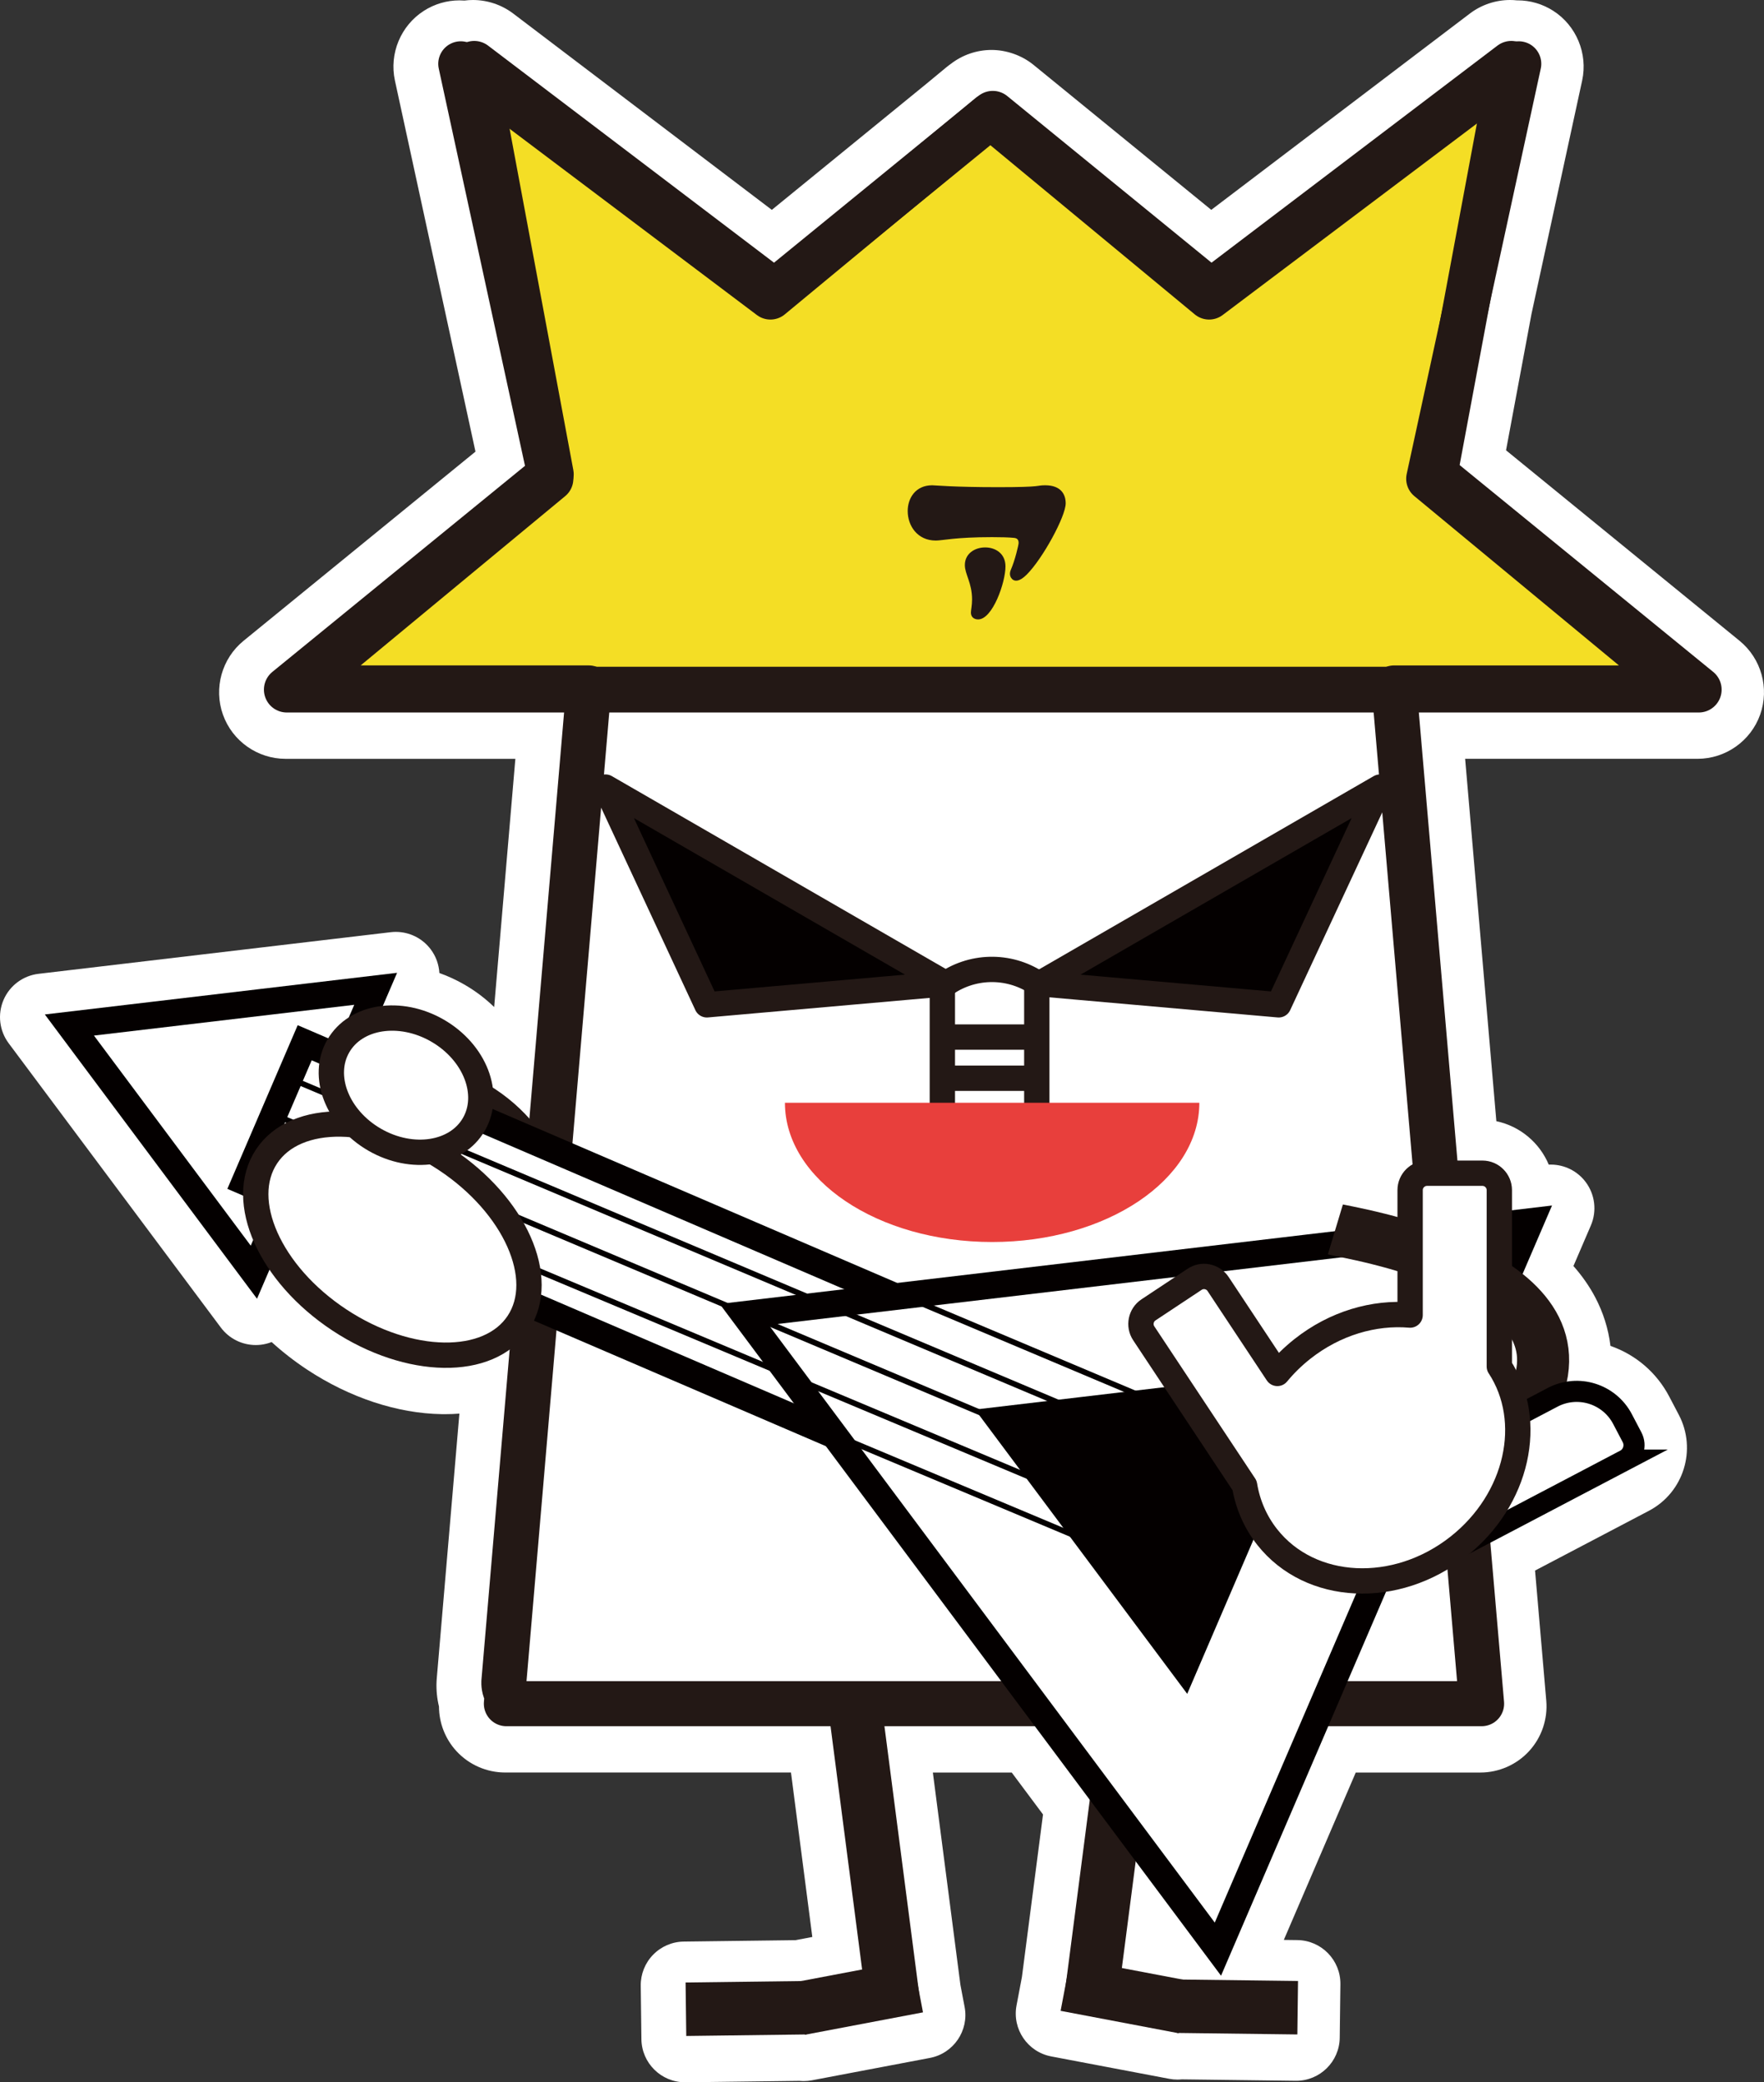
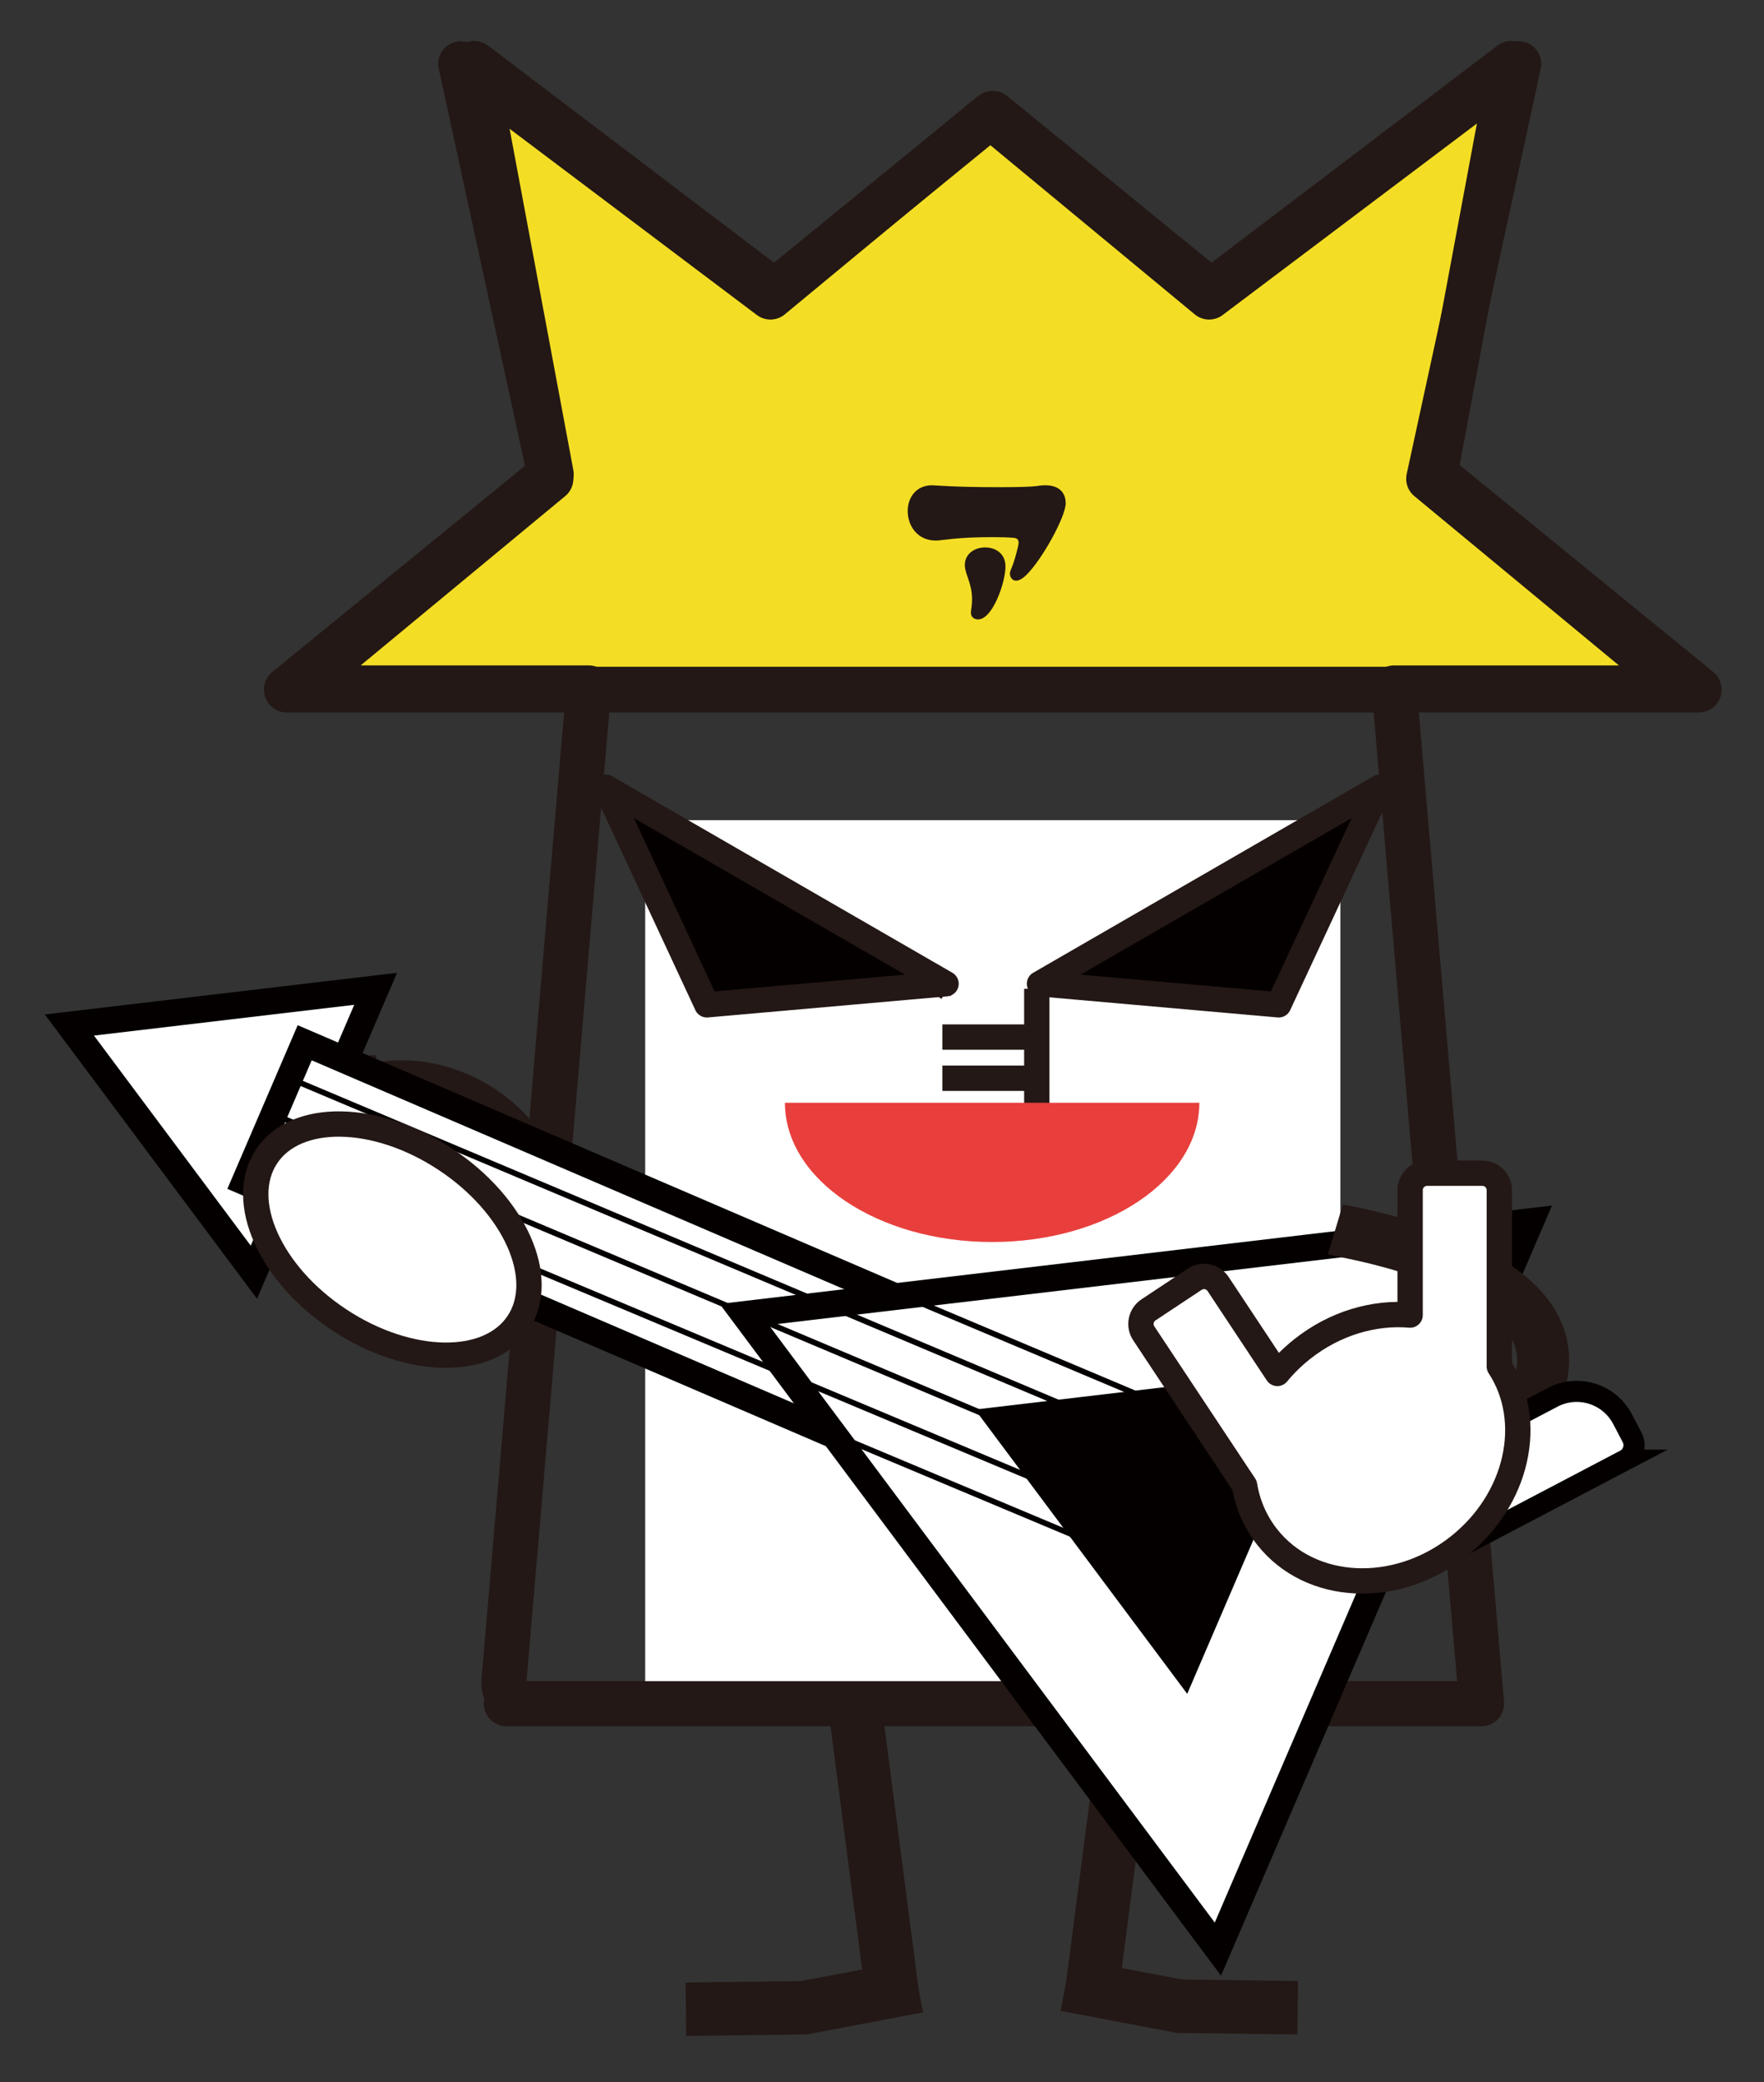
<svg xmlns="http://www.w3.org/2000/svg" id="_レイヤー_2" data-name="レイヤー_2" viewBox="0 0 1253.86 1479.75">
  <rect x="0" y="0" width="1253.86" height="1479.75" fill="#333333" stroke="none" />
  <defs>
    <style>
      .cls-1 {
        fill: #f4de25;
        stroke-width: 32.5px;
      }

      .cls-1, .cls-2, .cls-3, .cls-4, .cls-5, .cls-6, .cls-7 {
        stroke: #231815;
      }

      .cls-1, .cls-2, .cls-3, .cls-4, .cls-5, .cls-7 {
        stroke-linejoin: round;
      }

      .cls-8 {
        stroke-width: 4px;
      }

      .cls-8, .cls-9, .cls-10, .cls-6, .cls-11 {
        stroke-miterlimit: 10;
      }

      .cls-8, .cls-9, .cls-10, .cls-11 {
        stroke: #040000;
      }

      .cls-8, .cls-2, .cls-12, .cls-3, .cls-5, .cls-6 {
        fill: none;
      }

      .cls-13, .cls-9, .cls-7, .cls-11 {
        fill: #fff;
      }

      .cls-9 {
        stroke-width: 15px;
      }

      .cls-2 {
        stroke-width: 37px;
      }

      .cls-3, .cls-4, .cls-7 {
        stroke-width: 18px;
      }

      .cls-14 {
        fill: #231815;
      }

      .cls-10, .cls-4 {
        fill: #040000;
      }

      .cls-10, .cls-11 {
        stroke-width: 19px;
      }

      .cls-15 {
        fill: #e83f3c;
      }

      .cls-5 {
        stroke-width: 32px;
      }

      .cls-6 {
        stroke-width: 38px;
      }

      .cls-16 {
        clip-path: url(#clippath);
      }
    </style>
    <clipPath id="clippath">
      <rect class="cls-12" x="415.22" y="783.67" width="571.43" height="164.67" transform="translate(1401.87 1732.02) rotate(180)" />
    </clipPath>
  </defs>
  <g id="_編集モード" data-name="編集モード">
-     <path class="cls-13" d="M486.91,1479.75c-16.94,0-30.78-13.62-30.99-30.61l-.48-38c-.1-8.22,3.06-16.15,8.8-22.03,5.74-5.89,13.58-9.25,21.8-9.35l79.42-1,11.94-2.27-15.17-116.88h-203.2c-13.12,0-25.73-5.54-34.61-15.2-7.95-8.65-12.36-20.02-12.39-31.69-1.39-5.68-1.97-11.55-1.73-17.54.03-.69.07-1.41.13-2.12l16.11-188.49c-3.39.27-6.84.4-10.34.4-.73,0-1.46,0-2.2-.02-31.54-.49-65.54-11.73-95.72-31.66-8.98-5.93-17.42-12.5-25.19-19.58-2.43.95-5,1.6-7.66,1.92-1.22.14-2.43.21-3.64.21-9.71,0-18.95-4.56-24.84-12.46L6.16,741.37c-6.62-8.88-8.01-20.61-3.64-30.79,4.37-10.17,13.84-17.24,24.84-18.54l250.37-29.59c1.22-.14,2.43-.21,3.64-.21,9.71,0,18.95,4.56,24.84,12.46,3.7,4.95,5.76,10.8,6.11,16.77,6.12,2.18,12.09,4.93,17.82,8.24,7.78,4.49,14.86,9.87,21.11,15.93l15.07-176.39h-163.34c-19.94,0-37.83-12.62-44.51-31.4-6.69-18.78-.8-39.87,14.65-52.47l164.85-134.44-57.26-263.71c-4.15-19.1,4.12-39.01,20.58-49.55,7.58-4.85,16.34-7.42,25.33-7.42,1.18,0,2.35.04,3.53.13,2-.26,4.02-.39,6.06-.39,10.25,0,20.4,3.41,28.57,9.61l183.84,139.53,110.15-89.83,13.95-11.54c.98-.81,2-1.58,3.08-2.33,8.25-6.42,18.52-9.95,29.01-9.95s21.46,3.78,29.86,10.63l126.31,103.01L1044.8,9.61C1052.96,3.42,1063.1,0,1073.35,0c1.61,0,3.22.08,4.83.25.17,0,.34,0,.5,0,9,0,17.77,2.57,25.35,7.42,16.45,10.53,24.72,30.45,20.58,49.55l-36,165.79-18.11,96.99,165.98,135.37c15.45,12.6,21.34,33.68,14.65,52.47-6.69,18.78-24.58,31.4-44.51,31.4h-165.19l22.19,257.53c16.85,3.56,30.72,15.3,37.24,30.87.49-.02.97-.03,1.46-.03,9.71,0,18.95,4.56,24.84,12.46,6.62,8.88,8.01,20.61,3.64,30.79l-12.39,28.83c6.18,7,11.34,14.39,15.43,22.13,5.78,10.94,9.43,22.6,10.88,34.63,18.1,6.31,32.88,19.03,41.8,36.03l6.8,12.96c12.94,24.66,3.41,55.24-21.25,68.18l-80.94,42.48,7.97,92.5c1.13,13.08-3.32,26.13-12.2,35.81-8.88,9.68-21.5,15.22-34.63,15.22h-88.59l-51.13,118.95,9.61.12c17.12.21,30.82,14.27,30.61,31.39l-.48,38c-.21,16.99-14.05,30.61-30.99,30.61-.13,0-81.26-1.02-81.26-1.02-1.03.1-2.06.16-3.11.16-1.92,0-3.86-.18-5.81-.55l-83.88-15.91c-16.82-3.19-27.87-19.41-24.68-36.24l3.83-20.21,14.99-115.5-22.23-29.79h-56.07l19.58,150.83,2.99,15.75c3.19,16.82-7.86,33.04-24.68,36.23l-83.88,15.91c-1.92.36-3.85.54-5.78.54-1.03,0-2.05-.05-3.07-.15,0,0-81.2,1.02-81.33,1.02Z" />
    <g>
      <line class="cls-6" x1="608.56" y1="1219.39" x2="634.52" y2="1419.35" />
      <line class="cls-6" x1="801.52" y1="1219.39" x2="775.56" y2="1419.35" />
      <line class="cls-6" x1="568.64" y1="1427.31" x2="652.52" y2="1411.4" />
      <line class="cls-6" x1="487.56" y1="1427.85" x2="572.93" y2="1426.77" />
      <line class="cls-6" x1="841.32" y1="1426.24" x2="757.43" y2="1410.32" />
      <line class="cls-6" x1="922.4" y1="1426.77" x2="837.03" y2="1425.7" />
      <polygon class="cls-1" points="337.08 45.34 391.55 337.01 203.85 490.08 1207.49 490.08 1019.77 336.99 1074.24 45.34 860.8 207.34 705.67 80.83 550.53 207.35 337.08 45.34" />
      <rect class="cls-13" x="458.61" y="582.86" width="494.13" height="636.52" />
      <path class="cls-2" d="M456.61,889.05c-4.85,3.04-66.62,40.21-131.18,2.94-46.64-26.93-76.31-82.07-76.5-141.95" />
      <path class="cls-5" d="M1195.16,488.87l-179.64-148.64,64.03-294.89-220.1,165.75-155.91-129.01-155.92,129.01L327.51,45.34l64.03,294.9-179.62,148.63h206.58c-6.52,76.34-45.96,537.92-60.35,706.31-.04,1-.17,5.08,2.33,8.89l-.56,6.65h693.22l-62.19-721.84h204.22Z" />
-       <line class="cls-3" x1="669.83" y1="833.47" x2="669.83" y2="702.69" />
      <line class="cls-3" x1="736.96" y1="833.47" x2="736.96" y2="702.69" />
      <line class="cls-3" x1="740.12" y1="824.41" x2="669.83" y2="824.41" />
      <line class="cls-3" x1="669.83" y1="736.99" x2="736.96" y2="736.99" />
      <line class="cls-3" x1="669.83" y1="766.24" x2="736.96" y2="766.24" />
      <line class="cls-3" x1="669.83" y1="795.32" x2="736.96" y2="795.32" />
      <circle class="cls-4" cx="556.91" cy="679.07" r="19.57" />
      <circle class="cls-4" cx="856.55" cy="684.12" r="19.57" />
      <polygon class="cls-4" points="502.44 714.07 430.41 559.33 672.46 699.08 502.44 714.07" />
      <polygon class="cls-4" points="908.9 714.07 980.94 559.33 738.88 699.08 908.9 714.07" />
-       <path class="cls-3" d="M670.03,700.69l.76-.56c19.55-14.34,45.97-14.99,66.2-1.63l3.33,2.19" />
+       <path class="cls-3" d="M670.03,700.69l.76-.56l3.33,2.19" />
      <g class="cls-16">
        <ellipse class="cls-15" cx="705.22" cy="783.67" rx="147.28" ry="98.96" />
      </g>
      <ellipse class="cls-7" cx="297.68" cy="856.11" rx="89.46" ry="102.47" transform="translate(-580.79 632.88) rotate(-56.57)" />
      <polygon class="cls-11" points="49.33 728.42 180.46 904.08 267.02 702.69 49.33 728.42" />
      <rect class="cls-11" x="349.83" y="653.26" width="107.6" height="453.47" transform="translate(-564.23 903.3) rotate(-66.74)" />
      <polygon class="cls-11" points="529.02 934.12 865.69 1385.14 1087.95 868.06 529.02 934.12" />
      <polygon class="cls-10" points="710.52 1009.19 841.65 1184.85 928.21 983.46 710.52 1009.19" />
      <line class="cls-8" x1="205.73" y1="766.24" x2="905.57" y2="1061.44" />
      <line class="cls-8" x1="208.73" y1="737.99" x2="908.57" y2="1033.19" />
      <line class="cls-8" x1="201.73" y1="795.02" x2="901.57" y2="1090.22" />
      <line class="cls-8" x1="189.43" y1="821.86" x2="869.15" y2="1107.2" />
      <line class="cls-8" x1="189.43" y1="850.14" x2="869.15" y2="1135.48" />
      <path class="cls-2" d="M949.19,873.68c7.28,2.19,179.83,28.5,142.35,117.11-31.74,75.05-61.86,3.74-102.9,47.57" />
      <path class="cls-9" d="M994.55,1013.75h154.62c6.62,0,12,5.38,12,12v39.41c0,6.62-5.38,12-12,12h-129.85c-20.29,0-36.77-16.48-36.77-36.77v-14.64c0-6.62,5.38-12,12-12Z" transform="translate(2506.77 1473.11) rotate(152.31)" />
      <path class="cls-7" d="M1065.73,971.09v-125.35c0-6.6-5.4-12-12-12h-39.41c-6.6,0-12,5.4-12,12v88.8c-25.57-2.19-53.32,5.71-76.58,24.08-6.7,5.29-12.63,11.14-17.79,17.4l-42.13-63.56c-3.65-5.5-11.13-7.02-16.63-3.37l-32.85,21.77c-5.5,3.65-7.02,11.13-3.37,16.63l71.69,108.14c2.19,13.22,7.49,25.78,16.1,36.69,30.62,38.78,91.44,41.78,135.86,6.72,42.28-33.38,54.45-89.22,29.12-127.96Z" />
      <path class="cls-14" d="M645.19,363.22c0-9.31,5.67-18.36,17.41-18.36,2.16,0,14.71,1.35,46.98,1.35s26.46-1.35,33.34-1.35c11.34,0,14.58,6.62,14.58,12.82,0,9.32-16.33,39.28-27.67,50.62-5.4,5.4-8.64,4.86-10.39,3.24-.94-.95-2.43-3.1-.94-6.61,2.97-6.75,5.53-17.68,5.53-19.04,0-2.16-.81-3.37-3.1-3.64-4.05-.41-9.58-.54-15.79-.54-26.05,0-35.37,2.43-39.96,2.43-13.23,0-19.98-10.66-19.98-20.92ZM690.14,435.31c0-1.75.81-4.99.81-9.31,0-11.74-5.13-17.95-5.13-24.43,0-8.24,7.15-12.55,14.44-12.55s14.44,4.32,14.44,13.5c0,11.47-9.18,37.66-19.44,37.66-2.83,0-5.13-1.62-5.13-4.86Z" />
      <ellipse class="cls-7" cx="278.9" cy="880.93" rx="68.41" ry="107.21" transform="translate(-609.93 628.36) rotate(-56.57)" />
-       <ellipse class="cls-7" cx="288.65" cy="771.17" rx="44.73" ry="55.64" transform="translate(-523.53 635.56) rotate(-60)" />
    </g>
  </g>
</svg>